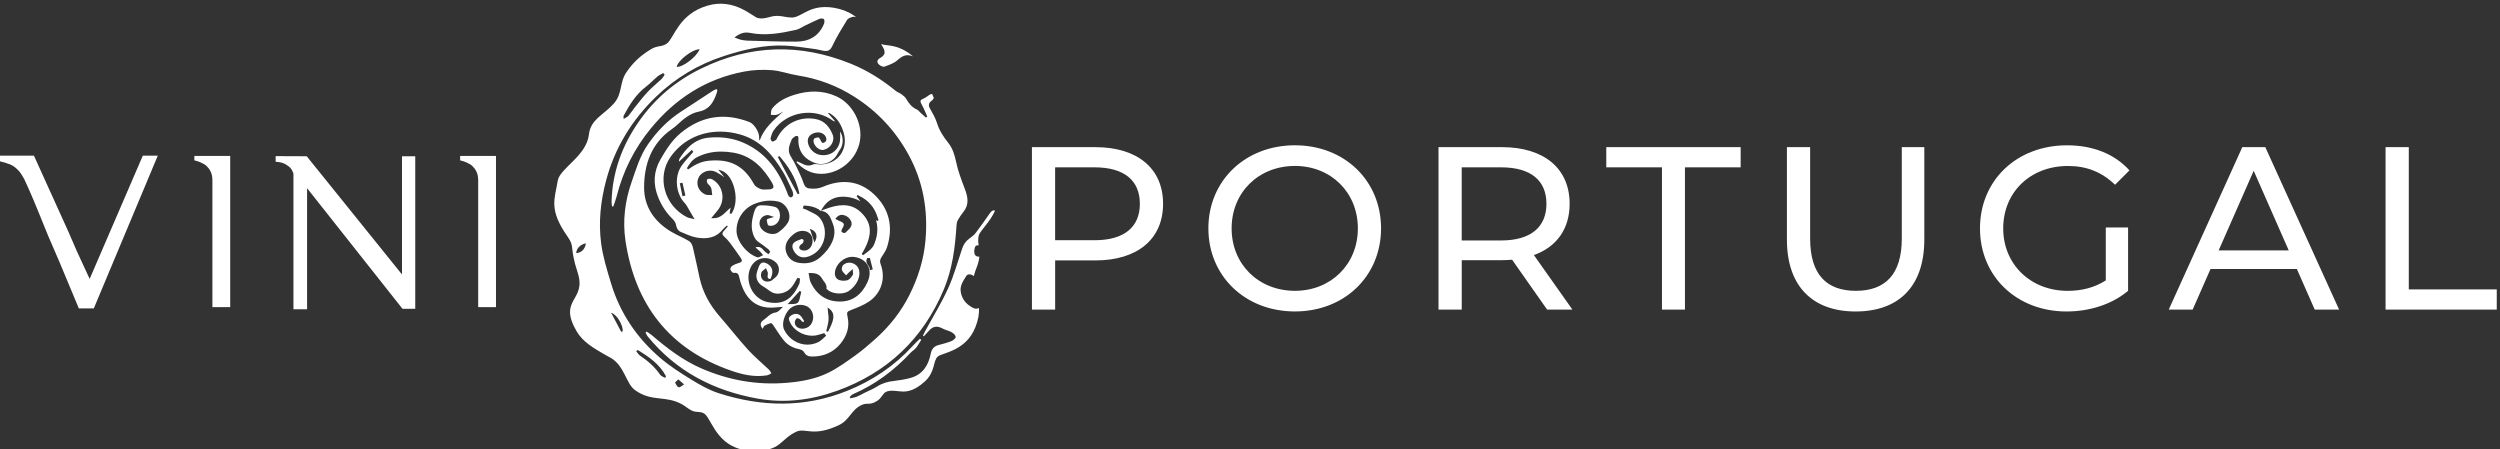
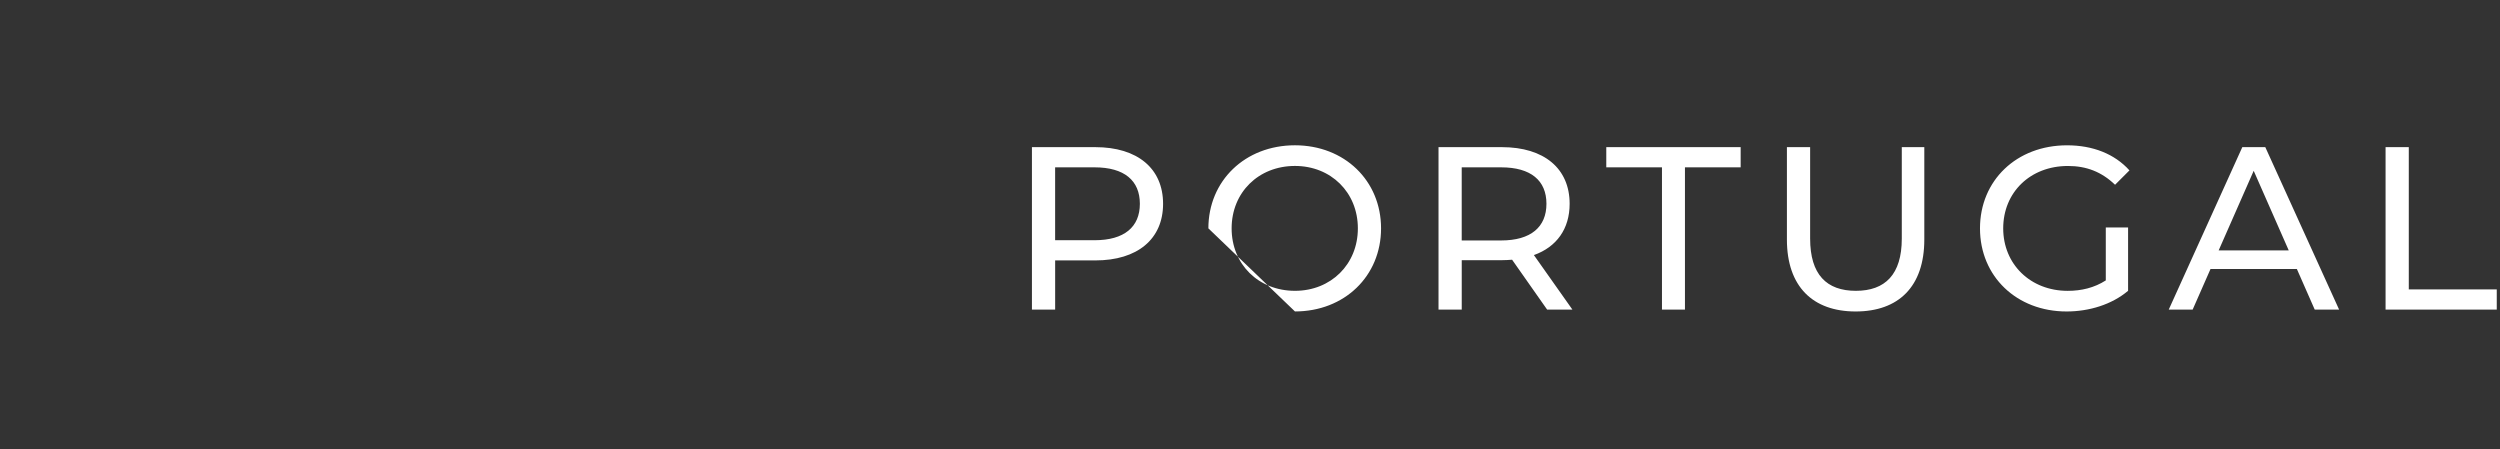
<svg xmlns="http://www.w3.org/2000/svg" width="968" height="174">
  <rect width="100%" height="100%" fill="#333333" stroke="none" />
  <g id="Layer_1">
    <title>Layer 1</title>
    <g>
      <g id="svg_2">
-         <path fill="#FFFFFF" d="m61.095,60.274l-24.77,59.13l-5.8,0l-3.99,-9.55l-3.47,-8.32l-4.46,-10.32c-1.27,-3.14 -2.47,-6.1 -3.61,-8.89c-0.51,-1.2 -1.01,-2.43 -1.52,-3.68c-0.51,-1.25 -1.01,-2.45 -1.52,-3.59c-0.51,-1.14 -0.98,-2.21 -1.43,-3.21c-0.44,-1 -0.82,-1.83 -1.14,-2.49c-0.29,-0.54 -0.67,-1.18 -1.14,-1.93c-0.48,-0.74 -1,-1.37 -1.57,-1.88c-0.41,-0.41 -0.85,-0.78 -1.31,-1.09c-0.46,-0.32 -0.98,-0.59 -1.57,-0.83c-0.59,-0.24 -1.25,-0.47 -2,-0.69c-0.75,-0.22 -1.59,-0.44 -2.54,-0.67l0,-2l6.13,0l7.27,0l0.48,0l13.21,29.14l3.47,7.99l4.9,10.6l20.58,-47.72l5.8,0zm28.04,42.49l0,16.16l-6.89,0l0,-48.77c0,-1.33 -0.14,-2.37 -0.43,-3.11c-0.29,-0.74 -0.6,-1.34 -0.95,-1.78c-0.22,-0.25 -0.47,-0.53 -0.74,-0.83c-0.27,-0.3 -0.61,-0.58 -1.02,-0.83c-0.41,-0.25 -0.93,-0.51 -1.55,-0.78c-0.62,-0.27 -1.39,-0.52 -2.3,-0.74l0,-1.71l13.88,0l0,42.39zm71.64,16.79l-4.94,0l-36.93,-46.68l0,46.87l-5.28,0l0,-52.48c-0.22,-0.79 -0.6,-1.52 -1.14,-2.19c-0.48,-0.54 -1.17,-1.06 -2.09,-1.57c-0.92,-0.51 -2.14,-0.79 -3.66,-0.86l0,-2.19l12.03,0.05l36.89,45.77l0,-45.76l5.13,0l0,59.04l-0.01,0zm31.27,-16.79l0,16.16l-6.89,0l0,-48.77c0,-1.33 -0.14,-2.37 -0.43,-3.11c-0.29,-0.74 -0.6,-1.34 -0.95,-1.78c-0.22,-0.25 -0.47,-0.53 -0.74,-0.83c-0.27,-0.3 -0.61,-0.58 -1.02,-0.83c-0.41,-0.25 -0.93,-0.51 -1.55,-0.78c-0.62,-0.27 -1.39,-0.52 -2.3,-0.74l0,-1.71l13.88,0l0,42.39z" class="st0" />
-         <path fill="#FFFFFF" d="m450.345,78.904c0,13.66 -9.89,21.93 -26.24,21.93l-15.55,0l0,19.05l-8.99,0l0,-62.91l24.53,0c16.36,0 26.25,8.27 26.25,21.93zm-8.99,0c0,-8.99 -6.02,-14.11 -17.53,-14.11l-15.28,0l0,28.22l15.28,0c11.51,0 17.53,-5.13 17.53,-14.11zm26.53,9.52c0,-18.42 14.2,-32.17 33.52,-32.17c19.14,0 33.34,13.66 33.34,32.17c0,18.51 -14.2,32.17 -33.34,32.17c-19.32,0.01 -33.52,-13.74 -33.52,-32.17zm57.88,0c0,-13.93 -10.42,-24.17 -24.35,-24.17c-14.11,0 -24.53,10.25 -24.53,24.17c0,13.93 10.42,24.18 24.53,24.18c13.92,0 24.35,-10.25 24.35,-24.18zm73.29,31.46l-13.57,-19.32c-1.26,0.09 -2.61,0.18 -3.95,0.18l-15.55,0l0,19.14l-8.99,0l0,-62.91l24.53,0c16.36,0 26.24,8.27 26.24,21.93c0,9.71 -5.03,16.72 -13.84,19.86l14.92,21.12l-9.79,0zm-0.27,-40.98c0,-8.99 -6.02,-14.11 -17.53,-14.11l-15.28,0l0,28.31l15.28,0c11.51,0 17.53,-5.22 17.53,-14.2zm44.74,-14.11l-21.57,0l0,-7.82l52.03,0l0,7.82l-21.57,0l0,55.09l-8.9,0l0,-55.09l0.01,0zm48.37,27.95l0,-35.77l8.99,0l0,35.41c0,13.93 6.38,20.22 17.7,20.22c11.32,0 17.79,-6.29 17.79,-20.22l0,-35.41l8.72,0l0,35.77c0,18.24 -9.97,27.86 -26.6,27.86c-16.54,0 -26.6,-9.62 -26.6,-27.86zm123.47,-4.67l8.63,0l0,24.53c-6.29,5.3 -15.01,8 -23.82,8c-19.32,0 -33.52,-13.57 -33.52,-32.17c0,-18.6 14.2,-32.17 33.7,-32.17c9.97,0 18.42,3.32 24.17,9.71l-5.57,5.57c-5.21,-5.03 -11.14,-7.28 -18.24,-7.28c-14.56,0 -25.07,10.16 -25.07,24.17c0,13.84 10.51,24.18 24.98,24.18c5.3,0 10.25,-1.17 14.74,-4.04l0,-20.5zm73.98,16.08l-33.43,0l-6.92,15.73l-9.26,0l28.49,-62.91l8.9,0l28.58,62.91l-9.44,0l-6.92,-15.73zm-3.14,-7.19l-13.57,-30.83l-13.57,30.83l27.14,0zm37.49,-39.99l8.99,0l0,55.09l34.06,0l0,7.82l-43.05,0l0,-62.91z" class="st0" />
-         <path fill="#FFFFFF" d="m355.025,42.404c0.62,0.27 1.05,0.96 1.59,1.44c0.62,0.56 1.26,1.11 1.9,1.66c0.18,-0.12 0.36,-0.24 0.53,-0.36c-0.72,-1.59 -1.34,-3.24 -2.2,-4.75c-0.65,-1.13 -0.67,-1.67 0.66,-2.18c0.99,-0.38 1.79,-1.2 2.75,-1.69c0.21,-0.1 0.46,-0.12 0.72,-0.11c0.15,0.51 0.31,0.95 0.52,1.29c0.03,0.04 0.06,0.08 0.08,0.12c-0.04,0.17 -0.09,0.33 -0.17,0.47c-0.27,0.51 -0.92,0.79 -1.3,1.26c-0.61,0.76 -0.55,1.52 -0.04,2.42c1.03,1.84 2.13,3.69 2.75,5.68c0.88,2.85 2.43,5.23 4.24,7.49c1.76,2.21 2.55,4.68 3.13,7.44c0.75,3.6 2.08,7.1 3.4,10.56c1.19,3.12 1.75,6.04 -0.54,8.9c-0.79,0.99 -1.54,2.04 -2.15,3.15c-0.35,0.64 -0.5,1.44 -0.54,2.19c-0.53,8.43 -1.58,16.75 -4.89,24.64c-8.04,19.16 -21.83,32.24 -41.37,39.3c-9.97,3.6 -20.26,4.88 -30.65,3.03c-16.99,-3.03 -31.64,-10.54 -42.72,-24.18c-0.33,-0.4 -0.51,-0.92 -0.76,-1.38c0.13,-0.14 0.25,-0.27 0.38,-0.41c0.67,0.45 1.39,0.84 2,1.36c5.94,5.08 12.09,9.82 19.35,12.95c10.59,4.57 21.56,6.51 33.1,5.52c5.63,-0.48 11.11,-1.49 16.13,-3.99c3.61,-1.8 6.93,-4.23 10.23,-6.59c2.72,-1.95 5.28,-4.14 7.77,-6.37c5.43,-4.86 9.91,-10.46 13.2,-17.02c3.35,-6.67 5.56,-13.67 6.22,-21.11c1.04,-11.75 -0.87,-22.9 -6.61,-33.35c-5.06,-9.22 -12.01,-16.63 -20.82,-22.26c-6.73,-4.3 -14.08,-7.06 -22,-8.31c-3.39,-0.53 -6.7,-1.8 -10.1,-2.05c-3.56,-0.26 -7.25,-0.11 -10.75,0.56c-14.7,2.8 -26.55,10.42 -36,21.93c-6.4,7.79 -10.82,16.55 -13.28,26.32c-0.34,1.35 -0.87,2.66 -1.32,3.99c-0.17,-0.03 -0.34,-0.06 -0.5,-0.09c-0.06,-0.63 -0.18,-1.27 -0.16,-1.9c0.33,-11.38 4.07,-21.59 10.55,-30.89c6.22,-8.93 14.24,-15.69 24,-20.48c19.11,-9.38 38.45,-9.89 58.15,-1.91c6.35,2.57 12.01,6.16 17.28,10.46c0.66,0.54 1.54,0.8 2.23,1.31c0.69,0.51 1.44,1.07 1.86,1.78c1.02,1.77 2.18,3.31 4.15,4.16zm-78.85,-7.34c-4.23,2.76 -8.45,5.53 -12.68,8.29c-5.03,3.29 -9.1,7.53 -12.54,12.43c-3.16,4.51 -4.68,9.75 -6.44,14.82c-2.54,7.29 -3.48,14.96 -2.33,22.62c3.7,24.72 16.92,41.92 40.8,50.26c4.46,1.56 9.15,2.65 14,1.84c0.6,-0.1 1.14,-0.51 1.71,-0.78c-0.33,-0.49 -0.59,-1.06 -1.01,-1.46c-2.68,-2.57 -5.57,-4.94 -8.06,-7.68c-3.74,-4.12 -7.16,-8.53 -10.82,-12.72c-3.85,-4.4 -6.65,-9.31 -7.91,-15.05c-0.88,-3.98 -1.68,-7.98 -2.63,-11.94c-0.21,-0.86 -0.74,-1.91 -1.44,-2.33c-2.28,-1.37 -4.8,-2.36 -7.08,-3.73c-6.43,-3.87 -10.38,-9.64 -10.35,-17.1c0.03,-8.98 2.85,-17.08 10.74,-22.54c0.85,-0.59 1.65,-1.25 2.4,-1.96c2.33,-2.19 4.94,-4.22 8.01,-4.81c4.16,-0.8 5.67,-3.63 6.9,-7c0.17,-0.45 0.22,-0.95 0.33,-1.42c-0.13,-0.1 -0.25,-0.2 -0.38,-0.29c-0.42,0.18 -0.86,0.32 -1.22,0.55zm97.99,71.76c-1.14,1.83 -2.53,3.72 -2.18,6.08c0.34,2.28 1.48,4.15 3.41,5.48c1.07,0.73 2.22,1.54 3.56,0.92c0.04,-0.02 0.07,-0.05 0.11,-0.07c0.1,2.06 -0.21,4.46 -1.39,7.45c-3.68,9.32 -12.86,9.88 -14.56,11.36c-1.97,1.71 -0.83,5.96 -5.21,9.83c-7.1,6.26 -10.16,2.48 -14.33,3.64c-1.78,0.49 -1.98,2.48 -3.99,3.74c-2.86,1.79 -3.64,0.55 -5.77,1.47c-4.25,1.83 -4.74,5.83 -8.91,7.83c-10.01,4.8 -13.06,0.99 -16.53,2.58c-6.51,2.99 -5.76,7.69 -16.97,7.42c-13.13,-0.32 -15.43,-11.13 -18.26,-14.03c-1.46,-1.5 -3.31,-0.61 -5.23,-1.52c-1.54,-0.73 -2.19,-1.51 -3.67,-2.36c-6.52,-3.74 -11.89,-0.84 -18.42,-5.64c-3.39,-2.49 -4.03,-9.18 -9.12,-12.31c-0.76,-0.47 -1.23,-0.64 -2,-1.09c-5.02,-2.89 -9.05,-5.22 -11.48,-9.4c-7.3,-12.57 4.04,-11.64 0.46,-22.6c-3.35,-10.25 -0.93,-9.75 -3.91,-13.98c-7.49,-10.64 -4.92,-14.58 -3.84,-21.59c0.76,-4.9 11.2,-9.58 12.11,-18.04c0.62,-5.78 5.73,-7.53 9.58,-11.86c3.56,-4.01 2.06,-8.05 5.02,-12.31c2.82,-4.07 5.57,-6.37 9.26,-8.68c2.7,-1.69 4.26,-0.83 6.31,-2.3c2.79,-2 4.47,-11.39 15.74,-14.67c10.54,-3.07 17.45,4.39 19.54,4.82c2.9,0.6 4.59,-0.9 7.55,-0.85c2.23,0.04 3.45,0.68 5.67,0.64c3.95,-0.07 7.32,-6.04 18.04,-3.38c2.89,0.72 5.05,1.89 6.77,3.25c-0.46,-0.16 -0.97,-0.23 -1.38,-0.12c-0.79,0.21 -1.79,0.56 -2.17,1.18c-2.02,3.3 -4.07,6.61 -5.71,10.1c-0.81,1.73 -1.68,2.14 -3.5,1.83c-1.02,-0.18 -2.01,-0.5 -3.03,-0.63c-3.83,-0.49 -7.66,-1.16 -11.51,-1.35c-8.22,-0.41 -16.09,1.49 -23.85,4.01c-10,3.24 -18.82,8.49 -26.36,15.77c-9.32,9 -15.92,19.69 -19.3,32.3c-2.16,8.08 -3.05,16.3 -1.95,24.55c0.69,5.18 2.28,10.27 3.79,15.3c3.45,11.47 9.9,21.11 18.95,28.88c3.73,3.21 7.94,5.92 12.16,8.5c3.37,2.06 6.91,4.08 10.64,5.28c16.63,5.33 33.21,5.71 49.72,-0.93c9.76,-3.93 18.23,-9.58 25.32,-17.33c0.9,-0.99 1.89,-1.9 2.85,-2.84c0.17,0.14 0.34,0.28 0.51,0.43c-0.67,1.05 -1.26,2.16 -2.03,3.12c-0.57,0.71 -1.44,1.17 -2.07,1.85c-6.38,6.85 -13.72,12.35 -22.34,16.07c-0.48,0.21 -0.84,0.68 -1.25,1.03c0.09,0.19 0.19,0.39 0.28,0.58c0.84,-0.21 1.72,-0.34 2.51,-0.66c1,-0.4 1.93,-0.97 2.89,-1.45c1.66,-0.83 3.41,-1.51 4.97,-2.5c1.98,-1.26 4.09,-1.85 6.39,-2.11c2.14,-0.24 4.3,-0.59 6.38,-1.15c4.75,-1.27 7.02,-4.8 7.93,-9.35c0.37,-1.86 1.24,-2.95 3.05,-3.42c1.64,-0.43 3.3,-0.85 4.88,-1.48c0.72,-0.29 1.71,-1.04 1.74,-1.63c0.04,-0.59 -0.85,-1.44 -1.53,-1.83c-1.05,-0.61 -2.33,-0.81 -3.41,-1.39c-2.31,-1.24 -3.9,-1 -5.6,1c-0.57,0.67 -1.19,1.31 -1.79,1.96c-0.12,-0.09 -0.24,-0.18 -0.35,-0.27c0.31,-0.62 0.6,-1.26 0.93,-1.87c2.98,-5.48 6.28,-10.82 8.85,-16.49c2.23,-4.91 3.66,-10.19 5.4,-15.32c0.55,-1.62 1.4,-2.94 2.84,-3.94c0.88,-0.61 1.77,-1.31 2.41,-2.15c1.82,-2.37 3.52,-4.83 5.24,-7.27c0.63,-0.89 1.24,-1.76 2.25,-1.34c-2.06,4.64 -5.93,7.82 -6.33,9.73c-0.34,1.6 -0.19,2.65 0.01,3.67c-0.02,0 -0.04,-0.01 -0.07,-0.01c-1.63,-0.1 -1.46,1.24 -1.68,2.17c-0.01,1.24 0.34,2.16 1.66,2.25c0.12,0.01 0.23,0 0.34,-0.02c-0.4,3.57 -1.52,4.63 -2.12,7.55c-1.01,-0.81 -2.38,-0.96 -2.92,-0.09zm-89.77,-92.32c1.11,0.41 1.7,0.71 2.33,0.85c0.88,0.19 1.79,0.36 2.69,0.38c6.28,0.16 12.56,0.4 18.84,0.39c4.94,-0.01 8.79,-2.06 10.77,-6.84c0.23,-0.55 0.29,-1.38 0.02,-1.84c-0.18,-0.3 -1.19,-0.38 -1.67,-0.18c-1.98,0.83 -3.91,1.8 -5.85,2.73c-1.07,0.51 -2.08,1.28 -3.2,1.54c-5.93,1.34 -11.89,2.4 -18.01,1.19c-2,-0.4 -3.87,0.13 -5.92,1.78zm-22.38,11.38c2.32,0.23 7.65,-3.79 8.89,-6.82c-2.9,0.02 -8.43,4.35 -8.89,6.82zm-20.55,20.19c0.84,-0.54 1.48,-0.78 1.87,-1.23c0.84,-0.98 1.52,-2.09 2.33,-3.1c1.69,-2.1 3.33,-4.25 5.17,-6.21c1.64,-1.75 3.55,-3.25 5.29,-4.91c0.49,-0.47 0.82,-1.11 1.23,-1.68c-0.18,-0.22 -0.35,-0.44 -0.53,-0.66c-0.73,0.42 -1.54,0.74 -2.18,1.27c-1.56,1.31 -2.95,2.82 -4.57,4.05c-3.89,2.97 -6.34,7.02 -8.61,11.22c-0.1,0.21 0,0.55 0,1.25zm-14.61,48.15c-2.1,0.36 -3.69,2.01 -3.74,3.77c1.98,-0.1 3.45,-1.53 3.74,-3.77zm9.78,26.87c1.45,2.74 2.68,5.08 3.91,7.42c0.19,-0.09 0.39,-0.18 0.58,-0.28c0.18,-2.18 -2.21,-6.5 -4.49,-7.14zm21.25,24.63c-2.43,-4.73 -6.64,-7.54 -10.95,-10.23c-0.19,0.18 -0.38,0.37 -0.57,0.55c0.49,0.57 0.89,1.27 1.5,1.68c3,2.02 5.66,4.35 7.74,7.36c0.4,0.57 1.26,0.83 1.9,1.23c0.13,-0.2 0.25,-0.4 0.38,-0.59zm6.99,3.1c-0.67,-0.58 -1.33,-1.15 -2.23,-1.93c-0.6,0.61 -1.31,1.15 -1.24,1.29c0.35,0.68 0.85,1.69 1.41,1.76c0.63,0.08 1.37,-0.71 2.06,-1.12zm75.63,-123.7c0.52,0.42 1.44,0.87 1.94,0.68c1.75,-0.65 3.66,-1.27 5.01,-2.47c2.14,-1.89 3.57,-2.45 6.04,-1.53c-0.12,-0.1 -0.23,-0.21 -0.36,-0.31c-5.45,-4.38 -9.14,-3.63 -11.99,-4.4c0.26,0.41 0.52,0.82 0.76,1.24c1.08,1.86 0.76,3.08 -1.09,4.1c-1.29,0.71 -1.47,1.77 -0.31,2.69zm2.99,70.48c2.45,-7.82 0.81,-14.87 -5.13,-20.42c-5.75,-5.37 -12.63,-5.9 -19.76,-2.84c-1.71,0.74 -3.36,0.82 -5.13,0.63c-1.3,-0.14 -1.9,-0.81 -2.33,-2.07c-0.71,-2.08 -1.67,-4.09 -2.62,-6.08c-0.71,-1.49 -1.51,-2.94 -2.38,-4.34c-1.36,-2.21 -0.48,-4.27 0.34,-6.32c0.21,-0.53 0.78,-0.96 1.28,-1.31c0.29,-0.2 0.79,-0.26 1.12,-0.15c0.18,0.06 0.28,0.62 0.26,0.94c-0.29,5.64 3.11,8.28 6.43,9.47c3.41,1.22 7.25,-0.47 8.8,-3.74c0.26,-0.55 0.63,-1.07 0.98,-1.58c1.28,-1.88 1.25,-4.9 -0.08,-6.86c0.2,3.16 -0.01,4.57 -0.94,6.14c-1.32,2.24 -3.89,3.36 -6.67,2.93c-2.31,-0.36 -4.26,-2.2 -4.79,-4.51c-0.42,-1.86 0.41,-3.28 2.32,-3.96c1.88,-0.67 3.87,-0.03 4.56,1.48c0.39,0.86 0.34,1.66 -0.55,2.15c-1.02,0.56 -1.17,-0.33 -1.5,-0.96c-0.21,-0.39 -0.58,-1.01 -0.86,-0.99c-0.6,0.03 -1.54,0.25 -1.7,0.65c-0.76,1.83 1.74,4.58 3.69,4.18c2.72,-0.55 4.61,-3.47 3.53,-6.03c-1.21,-2.85 -3.08,-5.26 -6.46,-5.9c-6.12,-1.16 -11.88,1.56 -14.86,7.06c-0.2,0.36 -0.33,0.82 -0.63,1.05c-0.41,0.31 -1.04,0.68 -1.42,0.55c-0.33,-0.11 -0.71,-0.93 -0.61,-1.33c0.26,-1.03 0.6,-2.11 1.2,-2.97c5.17,-7.34 15.84,-9.02 22.99,-3.7c0.11,0.08 0.27,0.09 0.86,0.28c-1.15,-1.33 -2.03,-2.33 -2.91,-3.34c0.44,-0.01 0.76,0.13 1.04,0.31c2.81,1.81 4.34,4.52 5.18,7.64c1.74,6.49 -2.6,12.06 -9.29,12.02c-0.88,-0.01 -1.9,-0.35 -2.6,-0.01c-1.88,0.92 -3.39,0.18 -4.96,-0.64c-0.42,-0.22 -0.87,-0.38 -1.31,-0.58c-0.06,0.13 -0.12,0.26 -0.18,0.39c2.61,2.77 5.76,4.52 9.69,4.47c7.11,-0.09 13.51,-5.53 14.82,-12.48c1.32,-6.98 -2.8,-14.71 -9.11,-17.55c-5.31,-2.39 -10.68,-2.26 -16.03,-0.63c-3.35,1.02 -6.59,2.56 -8.85,5.43c-0.44,0.56 -0.33,1.57 -0.47,2.37c0.77,0.01 1.59,0.2 2.3,-0.01c0.89,-0.26 1.7,-0.83 2.54,-1.27c-3.67,3.28 -7.44,6.37 -9.16,11.25c-0.2,-0.41 -0.22,-0.73 -0.2,-1.05c0.17,-2.03 -1.85,-5.39 -3.76,-6.12c-9.65,-3.71 -18.49,-2.41 -26.54,4.2c-3.47,2.85 -5.77,6.57 -7.94,10.35c-2.64,4.6 -2.87,9.48 -0.89,14.47c1.32,3.32 3.22,6.21 5.79,8.69c0.58,0.56 1.05,1.42 1.19,2.21c0.22,1.25 0.75,2.19 1.87,2.65c1.95,0.8 3.9,1.76 5.94,2.13c3.85,0.7 7.53,0.29 10.25,-3.09c0.46,-0.58 1.09,-1.03 1.64,-1.54c0.11,0.12 0.22,0.23 0.32,0.35c-0.56,0.64 -1.14,1.26 -1.68,1.91c-0.61,0.73 -0.48,1.36 0.24,2c0.81,0.73 1.59,1.52 2.24,2.38c1.36,1.81 2.64,3.68 3.95,5.53c1.09,1.53 0.92,1.95 -0.77,2.43c-0.83,0.23 -1.66,0.6 -2.37,1.08c-0.37,0.25 -0.74,1.01 -0.61,1.36c0.2,0.54 0.89,1.37 1.25,1.31c1.64,-0.26 1.99,0.63 2.24,1.92c0.2,1.06 0.57,2.09 0.95,3.1c1.69,4.53 4.65,7.73 9.62,8.35c2.09,0.26 4.26,-0.14 6.31,-0.23c-0.81,0.66 -1.71,2.01 -2.79,2.16c-2.2,0.32 -3.32,2 -4.9,3.06c-1.22,0.82 -1.22,2.14 -0.15,3.29c0.27,-0.51 0.36,-1.01 0.65,-1.18c0.78,-0.44 1.62,-0.79 2.47,-1.03c0.21,-0.06 0.65,0.38 0.86,0.68c1.43,2.04 2.68,4.24 4.29,6.14c1.48,1.75 3.51,2.82 5.85,3.27c0.69,0.13 1.58,0.57 1.87,1.13c0.68,1.34 1.75,1.69 3.04,1.71c4.51,0.06 8.38,-1.62 11.16,-5.08c2.31,-2.87 3.54,-6.33 2.68,-10.14c-0.44,-1.97 -0.31,-2.15 1.56,-2.87c2.24,-0.87 4.53,-1.77 6.53,-3.07c4.98,-3.25 6.77,-9.13 4.67,-14.66c-0.38,-1 -0.21,-1.74 0.32,-2.6c0.83,-1.26 1.75,-2.57 2.21,-4.02zm-28.9,-3.12c0.27,1.98 -0.66,3.82 -2.2,4.37c-0.3,0.11 -0.64,0.16 -1,0.16c-0.3,0 -0.6,-0.04 -0.86,-0.12c-0.74,-0.21 -0.98,-0.59 -1.04,-0.87c-0.07,-0.29 -0.03,-0.75 0.57,-1.31c0.13,-0.12 0.28,-0.22 0.43,-0.32c0.19,-0.13 0.36,-0.24 0.43,-0.37c0.2,-0.4 0.28,-0.87 0.19,-1.12c-0.06,-0.13 -0.47,-0.38 -0.66,-0.38c-0.19,0.07 -0.4,0.15 -0.61,0.22c-0.96,0.34 -1.94,0.7 -2.53,1.33c-0.98,1.06 -0.29,2.54 0.21,3.33c0.95,1.49 2.19,2.24 3.71,2.24c1.12,0 2.37,-0.41 3.72,-1.22c2.29,-1.37 3.86,-3.78 4.32,-6.61c0.46,-2.83 -0.28,-5.61 -2.01,-7.63c-0.77,-0.89 -1.99,-1.48 -3.17,-2.05c-0.52,-0.25 -1.04,-0.5 -1.53,-0.78c-0.28,-0.16 -0.6,-0.27 -0.93,-0.38c-0.16,-0.05 -0.32,-0.11 -0.48,-0.17l-0.3,-0.12l0.31,-1.1l0.28,0.01c2.3,0.1 3.98,0.54 5.47,1.42c0.15,0.09 0.3,0.22 0.44,0.34c0.14,0.13 0.32,0.28 0.42,0.29c2.9,0.21 3.73,2.42 4.47,4.36l0.24,0.64c0.89,2.25 0.8,4.6 -0.26,7.01c-0.95,2.14 -2.37,3.97 -4.6,5.93c-1.81,1.58 -3.87,2.35 -6.3,2.35c-0.51,0 -1.05,-0.04 -1.6,-0.1c-2.71,-0.34 -4.48,-1.71 -5.27,-4.06c-0.73,-2.17 -0.15,-4.23 1.73,-6.13c1.04,-1.05 2.49,-2.26 4.53,-2.26c0.27,0 0.56,0.02 0.85,0.07c1.67,0.27 2.81,1.4 3.03,3.03zm-1.03,-3.94l0.76,0.37c1.76,0.86 2.28,2.4 1.42,4.22l-0.38,0.8l-1.8,-5.39zm-11.81,-28.13c2.91,3.35 6.43,8.03 7.77,14.53l-0.66,0.24l-7.69,-14.37l0.58,-0.4zm-33.64,24.26c-0.32,-0.08 -0.59,-0.14 -0.84,-0.19c-0.49,-0.1 -0.87,-0.18 -1.23,-0.37c-4.29,-2.17 -7.43,-6.04 -8.62,-10.63c-1.13,-4.33 -0.4,-8.85 1.99,-12.4c4.33,-6.43 11.41,-10.12 19.43,-10.12c2.47,0 4.98,0.35 7.48,1.03c8.42,2.31 13.07,8.35 16.83,14.53c1.03,1.69 1.87,3.53 2.69,5.3c0.3,0.65 0.59,1.29 0.9,1.93c0.28,0.57 0.36,1.2 0.38,1.62c0.02,0.4 -0.36,0.94 -0.72,1.03l-0.04,0.01l-0.1,0.01c-0.36,0 -0.8,-0.32 -0.95,-0.61c-0.21,-0.39 -0.36,-0.8 -0.5,-1.2c-0.07,-0.18 -0.14,-0.37 -0.21,-0.55c-3.83,-9.53 -9.16,-15.51 -16.78,-18.81c-3.21,-1.39 -6.71,-2.1 -10.41,-2.1c-1,0 -2.03,0.05 -3.07,0.15c-5.74,0.56 -9.01,4.63 -11.22,8.11c-0.16,0.24 -0.2,0.6 -0.25,0.98c-0.01,0.08 -0.02,0.16 -0.03,0.24l5.04,-4.61l0.56,0.76l-0.18,0.21c-0.47,0.56 -0.96,1.12 -1.46,1.67c-1.05,1.18 -2.14,2.41 -3.02,3.72c-2.75,4.12 -2.11,10.67 1.39,14.3c0.26,0.27 0.51,0.61 0.77,1.05c0.44,0.75 0.88,1.5 1.31,2.25l0.58,1.02l1.12,1.87l-0.84,-0.2zm-2.73,-8.97l-1.13,0.3l-1.03,-5.04l1.02,-0.22l1.14,4.96zm1.08,-10.11l-0.51,-0.47c0.98,-1.65 2.1,-3.34 4.02,-4.3c2.86,-1.43 5.88,-2.13 9.23,-2.13c1.48,0 3,0.13 4.66,0.4c7.93,1.3 12.17,6.84 14.98,11.52c0.45,0.76 0.83,1.53 0.51,2.09c-0.31,0.54 -1.1,0.65 -2.2,0.65c-0.23,0 -0.45,0.01 -0.67,0.02c-0.23,0.01 -0.47,0.02 -0.7,0.02c-0.51,0 -0.9,-0.06 -1.23,-0.19c-1.32,-0.51 -2.19,-1.13 -2.57,-1.83c-3.49,-6.41 -8.08,-9.27 -14.89,-9.27c-0.87,0 -1.8,0.05 -2.75,0.14c-3.21,0.32 -5.69,1.8 -7.88,3.35zm16.68,17.26l-0.64,-0.27l0.39,-2.16c-0.56,0.43 -1.08,0.93 -1.58,1.42c-1.35,1.3 -2.74,2.65 -5.05,2.65l-0.89,-0.02l1.19,-1.44c0.49,-0.58 0.93,-1.12 1.37,-1.66c1.41,-1.78 2.03,-3.97 1.74,-6.17c-0.27,-2.09 -1.34,-3.93 -3,-5.18c-0.41,-0.31 -1.03,-0.73 -1.61,-0.82c-0.07,-0.01 -0.15,-0.02 -0.22,-0.02c-0.43,0 -0.92,0.16 -1.06,0.34c-0.15,0.19 -0.13,0.87 0.08,1.29c0.14,0.27 0.38,0.52 0.63,0.78c0.3,0.31 0.61,0.63 0.79,1.04c0.24,0.55 0.3,1.17 0.35,1.76c0.02,0.24 0.04,0.49 0.08,0.72l0.07,0.44l-0.44,-0.04c-0.17,-0.01 -0.34,-0.01 -0.52,-0.01l-0.31,0c-0.48,0 -0.99,-0.02 -1.44,-0.22c-1.31,-0.58 -2.29,-1.6 -2.75,-2.85c-0.44,-1.19 -0.38,-2.49 0.17,-3.67c0.76,-1.61 2.58,-2.69 4.52,-2.69c0.8,0 1.55,0.18 2.24,0.53c1.11,0.57 2.16,1.27 3.25,2.03l-2.44,-2.98l1.13,0.35c2.04,0.64 3.8,2.75 4.82,5.8c1.36,4.07 1.02,8.41 -0.87,11.05zm2.04,6.64c-0.11,-4.65 2.75,-8.92 7.13,-10.63c2.01,-0.78 4.02,-1.18 5.94,-1.18c1.04,0 2.07,0.12 3.08,0.34c1.64,0.37 3.12,1.74 3.87,3.57c0.69,1.69 0.61,3.45 -0.21,4.72c-0.89,1.38 -2.22,2.7 -3.77,3.73c-0.55,0.37 -1.26,0.56 -2.04,0.56c-1.82,0 -3.76,-1.01 -4.61,-2.39c-0.62,-1.02 -0.67,-2.24 -0.11,-3.27c0.54,-1.01 1.57,-1.64 2.74,-1.68c0,0 0,0 0,0c0.4,0 0.72,0.13 1.03,0.25c0.13,0.05 0.26,0.1 0.38,0.14l1.13,0.35l-1.14,0.33c-1.83,0.53 -1.83,0.53 -1.6,1.54c0.05,0.2 0.1,0.43 0.15,0.69c0.16,0.82 0.56,0.86 1.32,0.87c1.59,0 2.97,-1.18 3.39,-2.87c0.44,-1.77 -0.16,-3.98 -1.76,-4.43c-1.47,-0.42 -3.17,-0.63 -5.03,-0.63c-0.2,0 -0.4,0 -0.61,0.01c-1.54,0.04 -2.15,1.45 -2.58,2.98c-0.76,2.7 -1.3,5.61 -0.13,8.56c0.52,1.32 1.11,2.11 2.02,2.7c1.08,0.71 2.12,1.51 3.12,2.29l0.63,0.49c0.2,0.16 0.33,0.38 0.44,0.57c0.04,0.07 0.08,0.14 0.13,0.21l0.15,0.22l-0.73,0.92l-0.28,-0.23c-0.15,-0.12 -0.3,-0.24 -0.46,-0.35c-0.36,-0.27 -0.74,-0.55 -1.04,-0.91c-0.78,-0.97 -1.4,-1.35 -2.2,-1.35c-0.3,0 -0.65,0.06 -1.04,0.17l0.27,0.24c0.57,0.5 1.09,0.95 1.6,1.43c0.22,0.21 0.41,0.45 0.6,0.69l0.24,0.3l0.29,0.35l-0.41,0.2c-0.13,0.06 -0.25,0.13 -0.37,0.19c-0.31,0.16 -0.63,0.33 -0.98,0.44l-0.05,0.02l-0.17,0.02c-0.23,0 -0.45,-0.09 -0.64,-0.17c-4.05,-1.55 -7.6,-6.19 -7.69,-10zm14.86,27.79c0,0 0,0 0,0c-0.89,0 -1.85,-0.11 -2.86,-0.32c-2.74,-0.57 -5.15,-2.55 -6.43,-5.3c-1.3,-2.78 -1.28,-5.93 0.05,-8.44c1.08,-2.03 3.14,-3.29 5.39,-3.29c1.63,0 3.18,0.65 4.37,1.83c1.27,1.26 1.39,3.56 0.26,5.02c-0.4,0.53 -0.94,0.93 -1.45,1.33c-0.19,0.15 -0.39,0.3 -0.57,0.45l-0.07,0.13l-0.23,0.05c-0.42,0.18 -0.92,0.29 -1.39,0.29c-0.84,0 -1.55,-0.34 -2,-0.96c-0.5,-0.68 -0.61,-1.62 -0.3,-2.56c0.14,-0.45 0.56,-0.75 0.96,-1.03c0.16,-0.11 0.31,-0.22 0.44,-0.34l0.39,-0.35l0.18,0.5c0.05,0.15 0.13,0.31 0.2,0.46c0.19,0.41 0.39,0.83 0.32,1.26c-0.11,0.71 -0.18,1.37 0.1,1.7c0.16,0.19 0.45,0.29 0.88,0.32c1.34,-2.61 0.93,-4.71 -1.17,-5.92c-0.57,-0.33 -1.08,-0.49 -1.52,-0.49c-0.8,0 -1.41,0.57 -1.81,1.7l-0.22,0.6c-0.25,0.7 -0.52,1.42 -0.63,2.13c-0.32,1.98 0.65,3.8 2.59,4.87c0.59,0.33 1.13,0.73 1.66,1.11c0.57,0.41 1.1,0.81 1.69,1.12c0.65,0.34 1.48,0.55 2.22,0.55c2.93,-0.07 5.05,-1.46 6.58,-4.24c0.21,-0.37 0.42,-0.74 0.64,-1.11l0.46,-0.79l1,0.29l-0.04,0.3c-0.02,0.17 -0.03,0.34 -0.04,0.52c-0.02,0.42 -0.05,0.85 -0.22,1.24c-1.56,3.43 -4.02,7.37 -9.43,7.37zm10.21,-4.3c-0.2,0.75 -0.33,1.37 -0.45,1.89c-0.57,2.58 -0.74,2.87 -4.01,2.87l-0.8,0l4.65,-5.09l0.61,0.33zm9.38,17.23c-0.28,0.23 -0.55,0.48 -0.82,0.74c-0.61,0.57 -1.24,1.15 -2,1.52c-1.33,0.64 -2.74,0.97 -4.19,0.97c-3.74,0 -7.27,-2.24 -8.98,-5.72c-1.21,-2.45 0.3,-6.04 1.71,-7.7c1.06,-1.25 2.75,-1.99 4.54,-1.99c0.72,0 1.42,0.12 2.08,0.36c1.96,0.7 3.18,2.92 2.83,5.15c-0.34,2.23 -1.92,3.66 -4.11,3.73c0,0 -0.01,0 -0.01,0c-1,0 -1.81,-0.33 -2.34,-0.9c-0.44,-0.47 -0.65,-1.08 -0.59,-1.72c0.04,-0.49 0.36,-1.06 0.76,-1.36l0.09,-0.07l0.19,-0.02c0.31,0 0.79,0.3 1.13,0.56c0.17,0.12 0.28,0.29 0.37,0.44c0.07,0.1 0.13,0.21 0.2,0.25c0.21,0.14 0.46,0.24 0.58,0.24c0.08,-0.04 0.23,-0.27 0.27,-0.4c-0.1,-0.16 -0.2,-0.33 -0.3,-0.5c-0.43,-0.72 -0.87,-1.46 -1.48,-1.87c-0.39,-0.26 -0.84,-0.4 -1.35,-0.4c-0.83,0 -1.72,0.38 -2.33,0.98c-0.66,0.65 -0.45,1.24 -0.06,2.16c1.33,3.09 4.98,5.33 8.69,5.33c0.93,0 1.81,-0.15 2.63,-0.43c0.4,-0.14 0.81,-0.25 1.22,-0.36l0.78,-0.22l0.74,1.02l-0.25,0.21zm0.95,-1.76l-0.32,-0.12c0,0 0,0 0,0l-0.07,-0.02c0,0 0,0 0,0l-0.28,-0.1c0.1,-0.47 0.22,-0.92 0.33,-1.37c0.25,-0.99 0.49,-1.92 0.57,-2.87c0.07,-0.84 -0.03,-1.69 -0.15,-2.67c-0.05,-0.47 -0.11,-0.95 -0.15,-1.47l-0.06,-0.77l0.62,0.46c2.83,2.05 1.45,5.26 -0.49,8.93zm15.35,-19.31c-2.25,4.96 -5.77,7.52 -10.46,7.61l-0.31,0c-5.09,0 -8.99,-2.58 -11.28,-7.45c-0.3,-0.64 -0.41,-1.34 -0.53,-2.09c-0.05,-0.35 -0.11,-0.71 -0.19,-1.07l-0.09,-0.42l0.79,-0.02c1.52,0 3.4,0.25 4.45,2.2c0.17,0.32 0.4,0.62 0.64,0.94c0.59,0.77 1.26,1.65 1.05,2.95c0.03,0.04 0.2,0.25 0.87,0.73c0.97,0.7 2.49,1.11 4.08,1.11c1.42,0 2.74,-0.33 3.62,-0.91c2.94,-1.93 4.66,-5.29 4.1,-7.98c-0.41,-2 -2.24,-3.04 -3.82,-3.04c-0.91,0 -1.74,0.32 -2.39,0.94c-0.4,0.38 -0.64,1.43 -0.45,1.95c0.22,0.58 0.7,1.08 1.21,1.61c0.13,0.14 0.26,0.28 0.39,0.42l0.1,-0.11c0.29,-0.32 0.58,-0.63 0.88,-0.94c0.22,-0.22 0.46,-0.42 0.71,-0.63l0.88,-0.75l0.03,0.74c0,0.13 0.03,0.27 0.05,0.41c0.06,0.4 0.12,0.81 -0.1,1.14l-0.08,0.11c-0.48,0.72 -1.08,1.61 -1.89,1.88c-0.45,0.15 -0.97,0.23 -1.52,0.23c-0.6,0 -1.2,-0.1 -1.73,-0.27c-1.17,-0.4 -1.81,-1.56 -1.66,-3.03c0.33,-3.18 3.47,-5.96 6.73,-5.96c0.22,0 0.45,0.01 0.67,0.04c2.39,0.29 4.27,1.42 5.27,3.21c1.04,1.84 1.03,4.13 -0.02,6.45zm-9.25,-22.45c-0.14,-0.41 -0.68,-0.77 -1.74,-1.17c-0.22,-0.08 -0.43,-0.19 -0.7,-0.34l-0.43,-0.23l-0.39,-0.2l0.28,-0.34c0.67,-0.83 1.41,-1.23 2.26,-1.23c0.45,0 0.94,0.12 1.48,0.36c1.49,0.66 2.75,2.43 2.17,3.89c-0.33,0.85 -1.04,1.51 -1.74,2.15c-0.18,0.17 -0.36,0.33 -0.53,0.5c-0.09,0.09 -0.22,0.14 -0.38,0.14c-0.32,0 -0.78,-0.21 -0.99,-0.35c-0.44,-0.3 0.07,-1.25 0.08,-1.26c0.57,-0.92 0.77,-1.51 0.63,-1.92zm10.08,17.91l0,-0.45c0,-0.47 -0.29,-0.9 -0.59,-1.36c-0.48,-0.73 -1.03,-1.57 -0.48,-2.68l0.09,-0.18l1.02,-0.07l1.13,4.45l-1.17,0.29zm3.32,-19.31l-0.07,0.15l-0.29,0.08l-0.13,-0.05l0.05,-0.16c0,0 -0.01,-0.01 -0.02,-0.02l-0.03,0.02l-0.06,0.13c-0.03,-0.01 -0.06,-0.03 -0.12,-0.06l-0.01,0.01l0.01,-0.01c-0.06,-0.04 -0.14,-0.11 -0.25,-0.22c0.93,3 0.67,6.35 -0.8,9.67c-0.64,1.43 -2.08,2.46 -3.47,3.46c-0.24,0.18 -0.49,0.35 -0.73,0.53l-0.51,-0.47c4.22,-6.92 4.19,-11.69 -0.09,-15.95c-2,-1.99 -4.32,-2.95 -7.09,-2.95c-2.15,0 -4.58,0.56 -7.65,1.78l-0.99,0.39l0.56,-0.91c1.89,-3.07 4.52,-4.56 8.02,-4.56c0.35,0 0.7,0.01 1.06,0.04c2,0.16 3.96,0.76 5.7,1.73c-0.47,-0.58 -0.96,-1.19 -1.33,-1.71l0.13,-0.1l0.02,-0.09l-0.19,0.13l-0.14,-0.2l0.49,-0.49c0,0 0.22,0.15 0.57,0.41c3.55,1.66 5.96,4.48 7.11,8.35c0.31,0.7 0.33,0.89 0.25,1.07z" class="st0" />
+         <path fill="#FFFFFF" d="m450.345,78.904c0,13.66 -9.89,21.93 -26.24,21.93l-15.55,0l0,19.05l-8.99,0l0,-62.91l24.53,0c16.36,0 26.25,8.27 26.25,21.93zm-8.99,0c0,-8.99 -6.02,-14.11 -17.53,-14.11l-15.28,0l0,28.22l15.28,0c11.51,0 17.53,-5.13 17.53,-14.11zm26.53,9.52c0,-18.42 14.2,-32.17 33.52,-32.17c19.14,0 33.34,13.66 33.34,32.17c0,18.51 -14.2,32.17 -33.34,32.17zm57.88,0c0,-13.93 -10.42,-24.17 -24.35,-24.17c-14.11,0 -24.53,10.25 -24.53,24.17c0,13.93 10.42,24.18 24.53,24.18c13.92,0 24.35,-10.25 24.35,-24.18zm73.29,31.46l-13.57,-19.32c-1.26,0.09 -2.61,0.18 -3.95,0.18l-15.55,0l0,19.14l-8.99,0l0,-62.91l24.53,0c16.36,0 26.24,8.27 26.24,21.93c0,9.71 -5.03,16.72 -13.84,19.86l14.92,21.12l-9.79,0zm-0.27,-40.98c0,-8.99 -6.02,-14.11 -17.53,-14.11l-15.28,0l0,28.31l15.28,0c11.51,0 17.53,-5.22 17.53,-14.2zm44.74,-14.11l-21.57,0l0,-7.82l52.03,0l0,7.82l-21.57,0l0,55.09l-8.9,0l0,-55.09l0.01,0zm48.37,27.95l0,-35.77l8.99,0l0,35.41c0,13.93 6.38,20.22 17.7,20.22c11.32,0 17.79,-6.29 17.79,-20.22l0,-35.41l8.72,0l0,35.77c0,18.24 -9.97,27.86 -26.6,27.86c-16.54,0 -26.6,-9.62 -26.6,-27.86zm123.47,-4.67l8.63,0l0,24.53c-6.29,5.3 -15.01,8 -23.82,8c-19.32,0 -33.52,-13.57 -33.52,-32.17c0,-18.6 14.2,-32.17 33.7,-32.17c9.97,0 18.42,3.32 24.17,9.71l-5.57,5.57c-5.21,-5.03 -11.14,-7.28 -18.24,-7.28c-14.56,0 -25.07,10.16 -25.07,24.17c0,13.84 10.51,24.18 24.98,24.18c5.3,0 10.25,-1.17 14.74,-4.04l0,-20.5zm73.98,16.08l-33.43,0l-6.92,15.73l-9.26,0l28.49,-62.91l8.9,0l28.58,62.91l-9.44,0l-6.92,-15.73zm-3.14,-7.19l-13.57,-30.83l-13.57,30.83l27.14,0zm37.49,-39.99l8.99,0l0,55.09l34.06,0l0,7.82l-43.05,0l0,-62.91z" class="st0" />
      </g>
    </g>
  </g>
</svg>